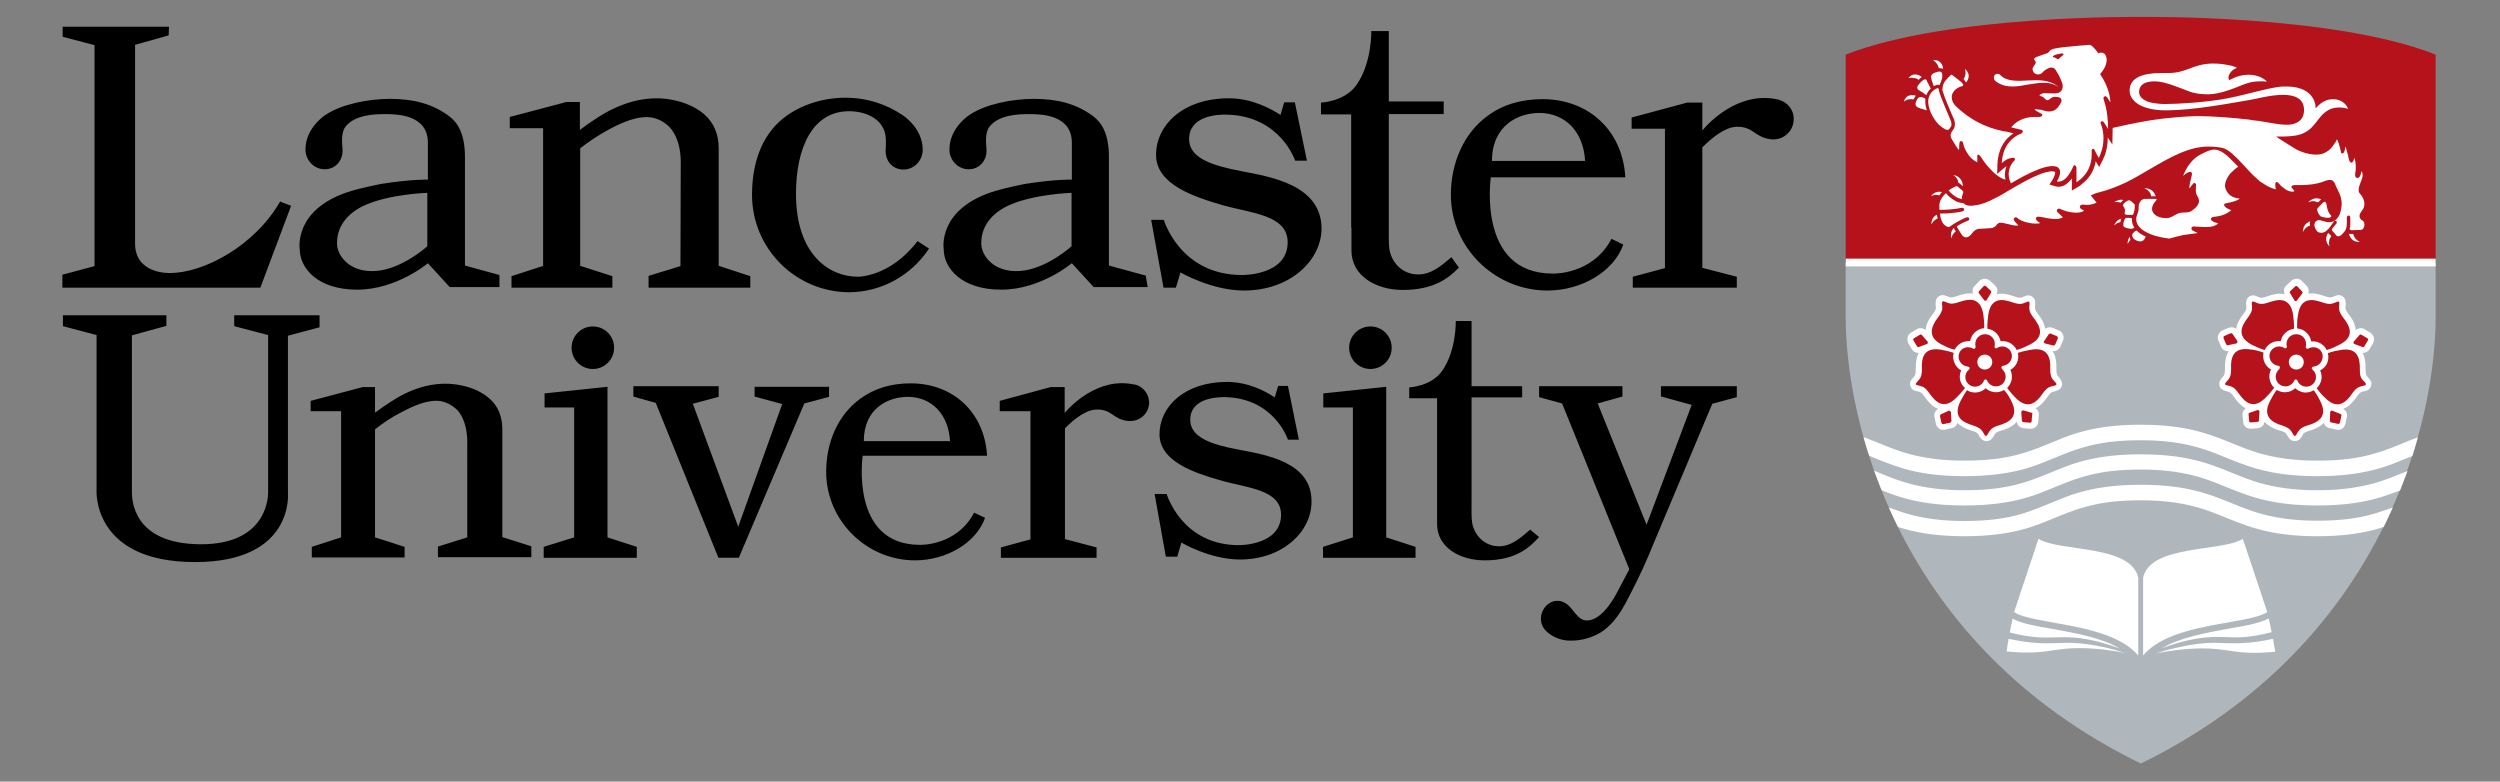
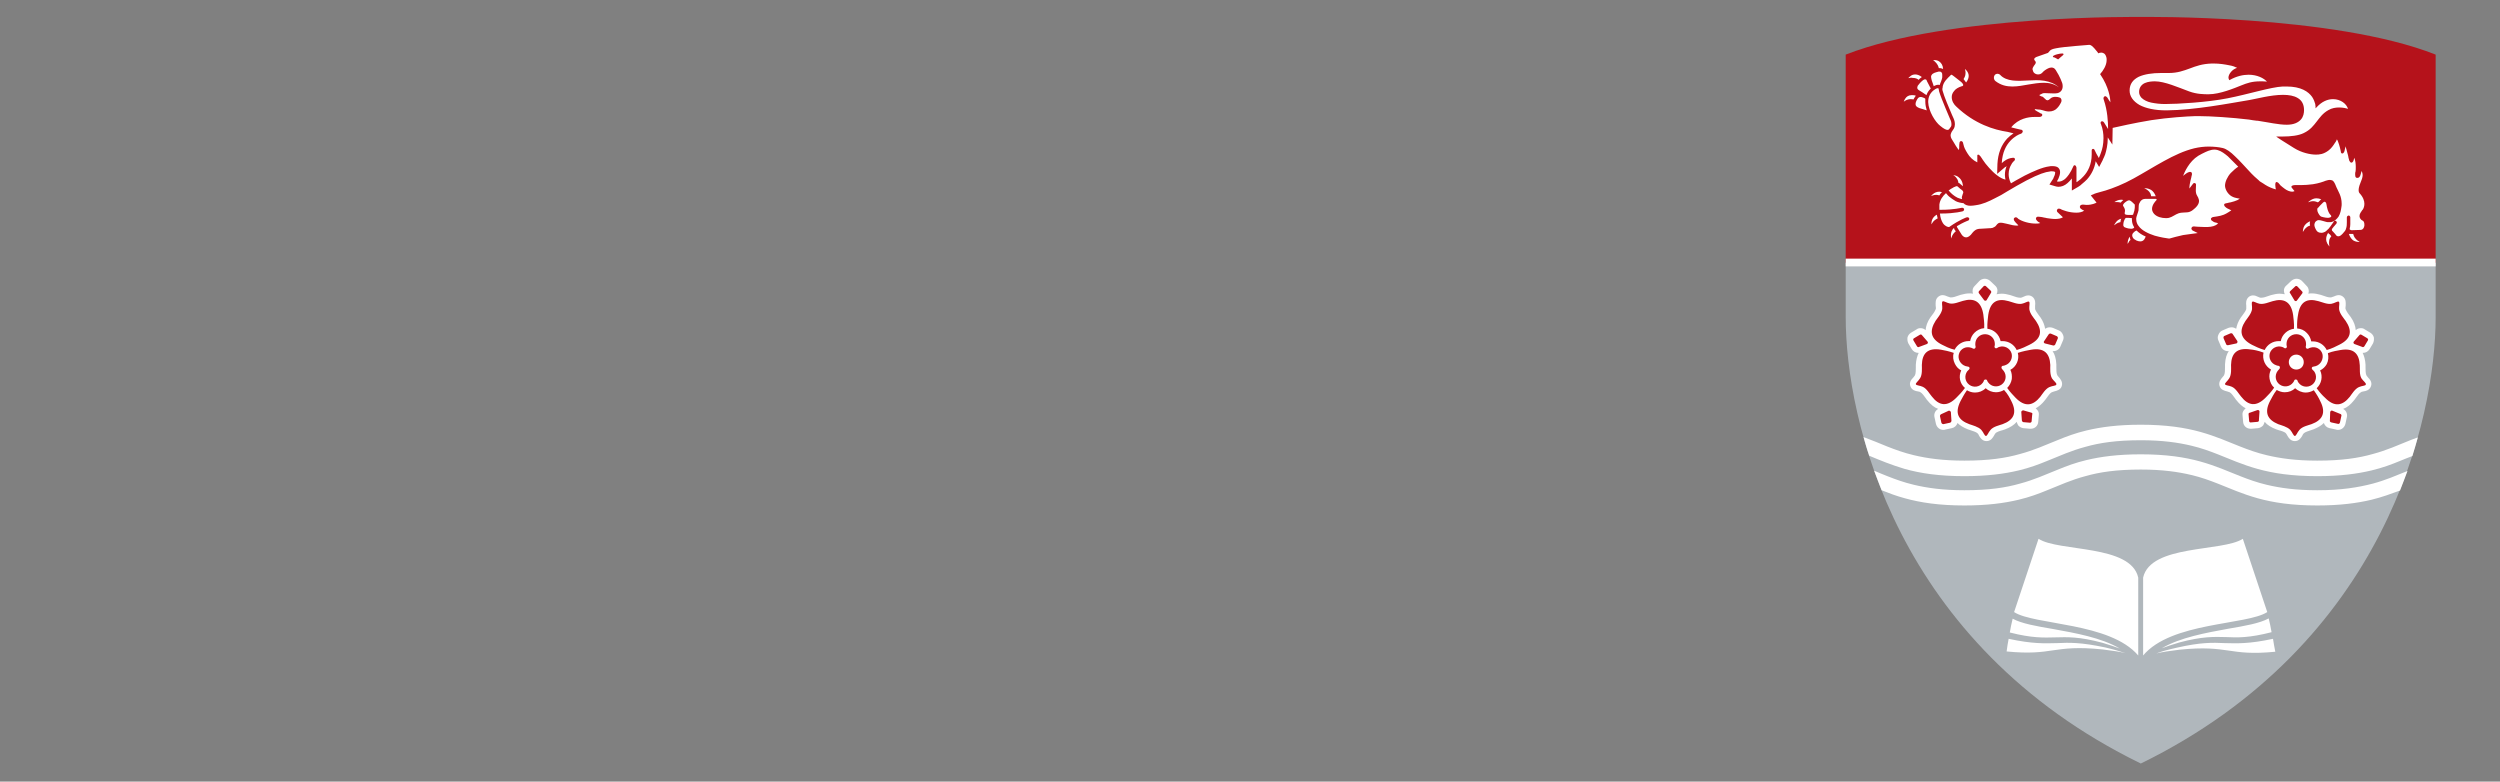
<svg xmlns="http://www.w3.org/2000/svg" viewBox="0 0 870 272" fill-rule="evenodd" clip-rule="evenodd" stroke-linejoin="round" stroke-miterlimit="2">
  <rect x="0" y="0" width="870" height="272" fill="#808080" stroke="none" />
-   <path fill="none" d="M-.003-.041H869.3v271.666H-.003z" />
  <path d="M847.606 91.404v19c0 35.4-17.4 113.6-102.6 155.3-85.3-41.6-102.7-119.9-102.7-155.3v-19h205.3z" fill="#b0b7bc" fill-rule="nonzero" />
  <path d="M745.006 5.904s67-1 102.6 13.1v72.4h-205.3v-72.4c35.7-14 102.7-13.1 102.7-13.1" fill="#b5121b" fill-rule="nonzero" />
  <path d="M664.606 27.104c-.2 0-.4.1-.5.1.1-.2.3-.4.6-.6.4-.4 1-.7 1.8-.7.6 0 1.4.2 2.3.9-.1.1-.3.2-.4.3-.3.2-.5.4-.7.7-.3-.3-1-.7-2.1-.7-.4-.1-.7-.1-1 0zm2.1 6.2c-.5-.2-1-.2-1.4-.2-1.1 0-1.8.5-2.2 1.1-.3.4-.5.8-.6 1.2.1-.1.3-.2.4-.3.8-.5 1.5-.6 2.1-.6.4 0 .7.1.9.1.3-.7.7-1.1.8-1.3 0 .1 0 .1 0 0zm.7-3.5c-.1.1-.1.2-.1.2v.1c0 .1-.1.2-.1.4 0 .3.1.6.6.9.6.3 1.7 1.1 2.6 1.7.3-.9.8-1.6 1.5-2.3l-1.4-2.7v-.1l-.1-.2c-.1-.1-.3-.2-.5-.2s-.4.1-.7.3c-.9.7-1.5 1.5-1.8 1.9zm5.1 46.4c-.3.6-.4 1.3-.4 1.8v.1c0-.1.1-.2.2-.3.5-1 1.4-1.5 2-1.8-.1-.4-.2-.9-.3-1.3-.7.4-1.2.9-1.5 1.5zm2.7-32.4c1.3 1.1 2.1 1.4 2.5 1.4.3 0 .5-.1.7-.4.1-.2.3-.4.5-.7.2-.3.2-.6.2-.9 0-.6-.2-1.3-.4-1.6-.1-.3-3.1-7.1-3.9-9.8-.1-.4-.1-.8-.2-1l-.1-.1h-.2c-.2 0-.5.1-.8.3-1.8 1.1-2.5 2.7-2.5 4.5.1 3.2 2.5 7 4.2 8.3zm-5.2-8.4v-1c0-.2-1.1-.6-1.2-.6-.4-.1-.9-.1-1.3.3-.3.4-.9 1.3-.9 2.1 0 .3.1.6.3.8.2.2.5.4 1 .6.9.3 1.8.5 2.6.8-.3-1-.5-2-.5-3zm4.7-11.7h.3c.5 0 .9.2 1.2.3-.1-1.3-.6-2-1.2-2.5s-1.3-.6-1.9-.6h-.4c.1.1.3.2.4.3 1.2 1 1.5 2 1.6 2.5zm-2.6 3.7c.1.4.2.9.4 1.3 0 .1.5 1.3.4 1.3.1 0 .1-.1.2-.1.4-.2.9-.4 1.3-.4.2 0 .4 0 .6.1.1-.4.3-.8.5-1.3.2-.6.4-1.1.4-1.4v-.7c0-.3 0-.7-.2-.9-.1-.2-.3-.4-.8-.4-.2 0-.4 0-.6.1-.7.2-1.7.4-2.1 1.1-.3.4-.2.8-.1 1.3zm12.1 1.3c.7-.9.9-1.7.9-2.3 0-.7-.3-1.3-.7-1.8-.2-.3-.5-.5-.6-.6 0 .1.1.3.1.5.1.3.1.6.1.9 0 1.1-.5 1.8-.7 2.1l.9 1.2zm23.1-4.6c0-.4.3-.9.5-1.2.3-.4.8-.9.6-1.4-.1-.3-.5-.5-.5-.9 0-.2.1-.4.3-.5.2-.2.5-.3.8-.4.9-.3 3.7-1.3 3.7-1.3.3-.3.4-.5.7-.8.3-.3.9-.6 2.1-.8 2.9-.6 10.9-1.1 11.6-1.2.2 0 .5.1.9.4.5.4 1 1 1.4 1.5.2.2.4.5.5.6.1.2.2.3.2.3l.1.2.1-.1s.1-.1.3-.1c.2 0 .4-.1.6-.1.3 0 .7.1 1 .3.3.2.6.6.8 1.3.1.3.1.7.1 1 0 1.9-1.3 3.8-2.2 4.8l-.1.1.1.1c3 4.4 3.5 8.4 3.5 9.7-.4-.5-.9-1.4-.9-1.4s-.1-.1-.2-.3c-.1-.1-.3-.3-.5-.4h-.2c-.1 0-.3 0-.4.2-.1.1-.2.3-.2.4 0 .2 0 .4.1.6 1.3 3.8 1.5 7.8 1.5 10v.2c-.5-.8-1.3-2.1-1.3-2.1-.2-.4-.5-.6-.8-.6-.2 0-.3.1-.4.2-.1.1-.1.3-.1.4 0 .1 0 .2.1.3.7 1.8.9 3.5.9 5 0 2.1-.4 3.8-.9 5.1-.2.6-.4 1.1-.6 1.5 0 .1-.1.2-.1.3-.1-.2-.2-.4-.4-.7-.3-.5-.7-1.2-.9-1.7l-.3-.6c-.1-.1-.3-.2-.4-.2-.2 0-.3.1-.4.2-.1.1-.1.3-.1.5v1.3c0 3.5-1.4 6-2.8 7.5-.7.8-1.4 1.4-1.9 1.7-.2.2-.4.3-.6.4v-5c0-.2-.1-.4-.2-.6-.1-.1-.2-.3-.4-.3-.1 0-.2 0-.3.1-.1.1-.2.2-.2.3-1 2.3-2 3.6-2.9 4.4-.9.7-1.6.9-2.2.9-.3 0-.5 0-.6-.1.1-.2.3-.5.5-.9.3-.7.6-1.5.6-2.3 0-.6-.2-1.1-.6-1.5-.4-.4-1.1-.6-2.2-.6-.3 0-.6 0-1 .1-2.4.3-5.7 1.8-8.5 3.2-2.3 1.2-4.3 2.4-4.8 2.7-.6-1.2-.8-2.2-.8-3.2 0-1.4.4-2.5.9-3.3.2-.4.4-.7.6-.9.1-.1.1-.2.2-.2l.3-.3c.1-.1.2-.3.2-.5 0-.1-.1-.3-.2-.4-.1-.1-.3-.1-.5-.1-1.2.1-2.1.5-2.8 1-.5.3-.8.6-1.1.9.2-3.8 1.5-6.2 3-7.8 1.5-1.6 3.1-2.3 3.5-2.4.3-.1.5-.2.6-.4.1-.1.2-.3.2-.4v-.2c0-.1-.1-.2-.2-.3-.2-.2-.6-.2-.6-.2s-.9-.2-1.7-.4c-.4-.1-.9-.2-1.2-.3-.1 0-.2-.1-.3-.1 2.5-3.1 6.1-3.6 8-3.6h1.8c.3 0 .5-.1.7-.2.2-.1.3-.3.3-.5s-.1-.4-.2-.4c-.1-.1-.2-.1-.2-.1h-.1c-.1-.1-.5-.3-1.4-.8-.3-.2-.5-.3-.6-.4-.1-.1-.1-.2-.1-.2v-.1c.2 0 .6 0 1 .1.6 0 1.3.1 1.5.2.9.3 1.7.5 2.4.5 1.3 0 2.3-.5 2.9-1.2.6-.6 1-1.3 1.2-1.7.2-.3.3-.6.3-.9 0-.6-.3-1-.8-1.1-.3-.1-.7-.2-1.3-.2-.6 0-1.3.1-1.9.7-.4.4-.7.5-.9.5-.1 0-.2 0-.3-.1h-.1l-1.2-1.1c-.5-.1-.8-.3-1-.4-.2-.1-.2-.2-.2-.2l.1-.1s.1-.1.2-.1c.7-.4 1-.5 1.6-.5.6 0 1.4.1 2.8.1h.8c1.1 0 1.7-.4 2.1-.9.4-.5.5-1.1.5-1.6 0-.7-.2-1.2-.2-1.2s-.7-2.1-2.2-4.4c-.4-.7-1-.9-1.5-.9-.8 0-1.6.5-2.2.9-.6.4-1 .9-1 .9-.5.5-1 .6-1.5.6s-1-.2-1.4-.6c-.2-.2-.4-.7-.5-1.2zm7.7-4.1c.4.2.8.4 1.1.6l.1.1.1-.1s.4-.4.9-.8c.2-.2 1-.7.9-1-.1-.5-2.3.1-2.6.2-.3.1-.6.2-.7.3-.1 0-.2.1-.2.1l-.1.1c-.4.4.4.5.5.5zm-39 11.5c.5 2 2.4 6.4 3.3 8.5.3.7.5 1.1.5 1.1s.5 1 .5 2.1c0 .5-.1 1.1-.4 1.6-.4.7-.8 1.1-.8 1.2v.1s-.1.1-.1.2c-.1.2-.2.5-.2.8 0 .3.1.8.4 1.3 0 0 .4.6.8 1.3.4.7.9 1.5 1.2 1.9.1.1.2.3.3.4l.2.2v-.1c0-.1.1-.3.1-.7v-.3c0-.4 0-1 .1-1.4 0-.4.3-.6.6-.6.2 0 .5.2.6.5.1.3.2.9.4 1.5 0 0 0 .1.1.2 0 .1.1.3.2.5.2.4.5 1 .9 1.6.7 1.2 1.9 2.4 3.4 3.1v-2.5c0-.1.2-.2.3-.2.1 0 .2.1.3.1.1.1.2.1.2.2.1.1.1.2.2.2l.1.1s.1.1.2.3c.1.2.4.5.6.9.5.8 1.3 1.8 2.2 2.8 1.7 1.9 3.8 3.7 5.7 4.1-.1-.5-.2-1.1-.2-1.6 0-1.1.2-2.1.6-3.1-.2.2-.4.3-.6.4l-2.7 2.3.1-3.5c.2-3.6 1.3-6.5 3.4-8.8.7-.7 1.4-1.3 2.2-1.8-.3-.1-.6-.1-.8-.2-.1 0-.3-.1-.4-.1l-.8-.2c-4.7-.7-11.5-2.7-17.9-8.8-.8-.7-1.6-1.9-1.6-3.3 0-.7.2-1.4.8-2.1.5-.7 1.4-1.3 2.7-1.7h.1l.2-.1c.1-.1.2-.2.2-.3 0-.2-.2-.7-1-1.3-1-.8-1.8-1.4-2.3-1.8-.5-.4-.7-.5-.7-.5-.1 0-.3 0-.6.4-.6.6-2.6 2.2-2.6 4.3-.1.1-.1.4 0 .8zm7.2 35.6v-.2c0-.2-.1-.5-.5-.8-.4-.3-.8-.6-1.1-.9-.3-.2-.4-.4-.5-.4h-.2c-.1 0-.3 0-.6.2-.1 0-.1.1-.3.1-.1.1-.3.2-.5.3-.4.2-.9.5-1.4.9l.3.3c.6.7 1.6 1.6 2.8 2.2.5.2 1.1.4 1.6.5 0-.2-.1-.5-.1-.7.2-.8.5-1.5.5-1.5zm-8.3-.4c-1 0-1.7.4-2.2.8-.3.2-.5.5-.7.7.1 0 .2-.1.3-.1.5-.2 1-.3 1.5-.3.4 0 .8.1 1.1.2.2-.4.5-.8.9-1.1-.3-.1-.6-.2-.9-.2zm6.5-5.2c-.6-.4-1.2-.5-1.7-.6.1.1.2.1.3.2 1.2.9 1.5 1.9 1.5 2.5.1 0 .1 0 .2.1h.1l.1.1 1.2 1c-.1-1.8-.9-2.7-1.7-3.3zm125.2 8.9c.3-.1.5-.4.8-.7.1-.1.2-.2.4-.3-.6-.3-1.2-.4-1.7-.4-.9 0-1.6.4-2.2.8-.3.2-.5.4-.7.6.1 0 .2-.1.3-.1.5-.2 1-.3 1.4-.3.8 0 1.4.3 1.7.4zm-.2 2.6c0 .7.5 1.5.9 2 .3.4.8.5 1.3.6.5.1 1 .2 1.5.2.4 0 1.5-.2 1.1-.8-.2-.3-.5-.5-.7-.9-.2-.4-.4-.8-.5-1.2-.2-.6-.3-1.2-.4-1.8 0-.2-.1-.4-.2-.6-.1-.2-.3-.3-.5-.3-.1 0-.3.1-.6.4-1 1-1.2 1.2-1.5 1.6-.4.2-.4.5-.4.8zm-4.5 5.6c-.4.7-.5 1.5-.5 2v.1c.1-.1.1-.2.2-.3.8-1.4 1.8-1.8 2.3-1.9 0-.2-.1-.4-.1-.6 0-.3 0-.5.1-.8v-.1c-1 .4-1.6 1-2 1.6zm-53.3-10.3h1.6c-.4-1.1-1-1.8-1.6-2.2-.7-.4-1.4-.6-2-.6h-.5c.1 0 .2.1.3.1 1.5.7 2 1.7 2.1 2.2l.1.5zm61.9 13.1c-.1-.1-.2-.2-.3-.4-.5.8-.7 1.5-.7 2.2 0 1.2.7 2.1 1.2 2.6 0-.1-.1-.2-.1-.3-.1-.4-.1-.8-.1-1.1 0-1 .3-1.6.6-1.9l.2-.3-.1-.1c-.2-.3-.4-.6-.7-.7zm8.5.3l-.1-.3h-1.5c.4 1.2 1 1.9 1.6 2.3.7.4 1.5.5 2.1.5h.1c-.1 0-.2-.1-.3-.2-1.3-.7-1.8-1.8-1.9-2.3zm-139-2.4c-.9.8-1.1 1.8-1.1 2.6 0 .4.1.8.1 1.1 0-.1.1-.2.1-.3.3-1.1 1-1.8 1.5-2.2-.1-.2-.3-.5-.5-.7 0-.2-.1-.3-.1-.5zm58.1-9.8c-1 0-1.8.5-2.3.8h.8c.5 0 1 .1 1.4.2.3-.4.6-.6.9-.9-.3-.1-.6-.1-.8-.1zm1.3 4.6v.2c0 .2 0 .2.2.3.2.1.5.2 1.1.2h.8c.4 0 .6 0 .8-.1.1-.2.1-.4.2-.6.1-.4.3-.8.3-1.2.1-.4.1-.7.1-1v-.7c-.4-.4-1-1-1.3-1.2-.2-.1-.4-.3-.7-.3-.2 0-.5.1-.8.3-.3.2-.6.4-.9.7-.2.2-.4.5-.4.7 0 .1 0 .3.2.5.4.6.5 1.1.5 1.5-.1.4-.1.6-.1.7zm82 2c-.2-.3-.3-.6-.3-.9 0-.8.5-1.4.9-2 .1-.1.1-.2.2-.2.4-.6.6-1.3.6-2.1 0-1-.4-2.3-1.7-3.7 0 0-.3-.3-.3-1 0-.5.1-1.3.6-2.5.4-1 .8-1.9.8-2.8 0-.4-.1-.9-.4-1.4-.2.8-.4 2.5-1.5 2.4-.8 0-.7-1-.7-1.6 0-.1 0-.3.1-.5.1-.4.1-1 .1-1.7 0-1-.1-2.1-.5-3.2-.2.7-.3 1.2-.6 1.5-.1.1-.3.2-.4.2-.2 0-.4-.1-.5-.3-.1-.2-.2-.3-.3-.5-.1-.4-.1-.7-.2-.7 0 0-.1-.9-.4-1.8-.2-.9-.5-1.9-.7-2.4 0 .3-.1.7-.2 1.1-.1.5-.2 1.2-.8 1.4-.4.1-.6-.3-.6-.7-.1-.4-.2-.9-.3-1.3-.2-.7-.4-1.5-.7-2.2-.1-.4-.3-.6-.4-.7 0 .1-.1.2-.1.3-.1.3-.3.6-.6 1-.5.8-1.2 1.8-2.1 2.5-1.8 1.4-3.3 1.5-4.5 1.5-1.8 0-4.9-.6-7.6-2.3-1.5-1-4.1-2.5-5.8-3.7l-.4-.3h2.4c2.6 0 5.4-.3 7.2-1.2 2.3-1.1 3.4-2.6 4.5-4s2.1-2.9 4.1-4c1.2-.7 2.5-.9 3.7-.9 1.4 0 2.6.3 3.1.5-.5-1.8-2.6-3.4-5.2-3.4-1.9 0-3.9.8-5.8 2.9l-.3.3v-.7c0-.2-.1-.5-.1-.8-.2-.7-.5-1.6-1.1-2.5-1.3-1.8-3.8-3.6-8.9-3.6h-1.3c-4.2.2-12 2.7-19.2 4.1-7 1.4-17.4 2-21.8 2-1.7 0-3.3-.2-4.8-.5-1.4-.3-2.6-.9-3.4-1.7-.5-.6-.8-1.2-.8-2 0-1.6.9-2.6 2-3.1s2.5-.6 3.5-.6c3.4 0 8.1 2.1 11.9 3.5 2.7 1 5.3 1 6.8 1 3.9 0 8.9-2.1 11.4-3.1 2-.8 3.7-1.4 6.6-1.4.7 0 1.5 0 2.3.1-1.1-1.2-3.4-2.4-6.4-2.4-1.9 0-4.2.5-6.5 1.8l-.2.1-.1-.2c-.1-.2-.2-.4-.2-.7 0-.6.3-1.3.9-2 .5-.6 1.2-1.1 2.1-1.4-.6-.3-1.5-.7-2.8-.9-1.5-.3-3.3-.6-5.3-.6h-.7c-3.3.1-5.5.9-7.6 1.7-2.2.8-4.3 1.6-7.4 1.6h-2.7c-3 0-5.7.4-7.7 1.3-2 1-3.2 2.5-3.2 4.8 0 2 1.2 3.7 3.4 5 2.2 1.2 5.4 1.9 9.3 1.9h.2c9.8-.1 21.6-2.4 28.8-3.6 2.4-.4 7.4-1.8 11.7-1.8 2 0 3.8.3 5.1 1.1 1.4.8 2.2 2.2 2.2 4.2 0 1-.2 2.3-1.1 3.3-.9 1-2.4 1.8-4.9 1.8-2.9 0-6.2-.8-10.2-1.4h-.3c-.8-.1-1.7-.2-2.7-.4-5.8-.7-13.3-1.2-17.5-1.2h-1.1c-3.2.1-9.4.5-15.3 1.4-6.1 1-11.7 2.3-13.5 2.7v.2l-.1 5.6-1.6-2.5v.3c0 2.3-.5 4.3-.9 5.6-.3.7-.5 1.3-.7 1.6-.1.1-.1.2-.1.3l-1.3 2.5-1.2-2c-.4 2.4-1.4 4.5-3 6.3-.4.4-1.1 1.1-2 1.8l-.2.2c-.3.2-.5.4-.7.5l-2.4 1.4v-4.2c-.5.6-1 1.2-1.5 1.6-1 .9-2.1 1.3-3.2 1.3-.4 0-.7-.1-1.1-.2l-2-.6 1.1-1.7c.1-.1.3-.4.4-.8.4-.8.5-1.3.5-1.6 0-.1 0-.2-.1-.3-.1-.1-.5-.2-1.1-.2-.3 0-.5 0-.8.1-1.2.1-3.6.8-8 3.1-2.3 1.2-4.5 2.5-6.7 3.8-1.4.9-2.8 1.7-4.3 2.4-2.1 1.1-4.3 2.1-6.6 2.4-.6.1-1.3.2-1.9.2-1 0-1.9-.3-2.4-.9-1-.1-1.9-.3-2.7-.7-.9-.5-1.7-1.1-2.3-1.6-.5-.4-.8-.9-1.1-1.2-1.1 1-2.1 2.3-2.3 4v1.8h.6c4.5 0 7-.7 7.2-.7h.2c.3 0 .5.2.6.4v.2c0 .3-.2.5-.4.6 0 0-2.7.8-7.5.8h-.5c.1 1.3.5 2.5 1 3.3.7 1.1 1.7 1.4 2.1 1.4h.1c3.7-2.6 6.1-3.4 6.2-3.4h.2c.3 0 .5.2.6.4v.2c0 .2-.2.5-.4.6h-.1c-.1 0-.2.1-.5.2-.4.2-1 .4-1.7.8-.5.3-1 .6-1.6.9v.1c0 .1 0 .2.2.5.5.8 1.1 1.8 1.5 2.4.3.4.8.9 1.5.9.6 0 1.4-.4 2.3-1.7.6-.7 1.3-1.3 2.7-1.3l3.3-.2h.3c.1 0 .3-.1.6-.1.4-.2 1-.4 1.3-.9.2-.3.5-.6.7-.7.3-.2.6-.2.9-.2.6 0 1.2.2 2.2.4 1.4.4 2.5.6 3.3.6.2 0 .4 0 .6-.1l-.4-.4c-.3-.3-.7-.7-.9-1-.2-.2-.3-.5-.3-.7 0-.1 0-.3.1-.4.2-.2.4-.3.6-.3.2 0 .4.1.5.2.1.1.3.2.3.3 1.4 1 4 1.7 6.1 1.7.6 0 1.1 0 1.6-.2-.4-.2-.9-.5-1.2-.9-.2-.2-.3-.4-.3-.7 0-.1.1-.3.2-.4.2-.2.4-.2.7-.2.6 0 1.4.2 1.5.2 0 0 .1 0 .4.1.2 0 .6.1 1 .2.8.1 1.9.3 2.9.3 1.1 0 2.1-.2 2.7-.6-1.1-1-1.8-1.7-1.8-1.7s-.3-.2-.3-.6c0-.1 0-.3.2-.5.1-.2.4-.2.5-.2.4 0 .8.2.9.3 0 0 .2.1.5.2s.7.2 1.2.4c1 .3 2.3.5 3.5.5 1 0 2-.2 2.7-.7-.8-.3-1.3-.8-1.3-.8s-.2-.2-.2-.5c0-.1 0-.2.1-.4s.3-.3.4-.3c.2-.1.3-.1.5-.1h.2c.4 0 .7.1 1.1.1 2 0 3.1-.6 3.5-.8l-2-2.5c.2-.1.8-.4.9-.4.2-.1.6-.3 1-.4.8-.2 1.9-.5 3.2-.9 2.6-.8 6.2-2.2 9.8-4.2 7.1-3.9 14.1-8.8 21.1-10.5 1.7-.4 3.4-.6 5-.6 1.9 0 3.6.2 4.9.5 1.3.3 2.8 1.4 4.3 2.9 1.6 1.5 3.2 3.3 4.6 4.8 1.6 1.8 3 3 3.6 3.5l.3.3s.2.2.6.4c.4.2.9.6 1.4.9 1.1.7 2.5 1.3 3.7 1.6-.1-.4-.6-3 .5-2.5.5.2.7.7 1.1 1.1.5.4.9.8 1.5 1.2.8.6 1.8 1 2.6 1 .3 0 .5-.1.8-.2-.5-.6-.9-1.1-.9-1.1s-.2-.2-.2-.4.1-.3.3-.4c.2-.1.5-.2.9-.2h2.1c1.2 0 2.8-.1 4.2-.3 2-.3 3.7-.9 4.4-1.2.2-.1.4-.1.4-.1s.5-.2 1.1-.2c.3 0 .6.1.9.2.4.3.7.7.9 1.2.2.5.4 1 .5 1.2.6 1.4 1.8 3 1.8 5.7 0 .4 0 .8-.1 1.2-.1.7-.3 2.2-1 3.3-1.3 1.8-2.6 1.9-2.8 1.9h-.7c-.2 0-.5 0-.8-.1-.9-.2-1.8-.6-2.5-.6-.2 0-.4 0-.6.1-.8.4-.9.9-1 1.5 0 .6.3 1.2.4 1.4 0 0 0 .1.1.2s.2.3.3.5c.3.4.8.7 1.6.7h.3c.6-.1 1.3-.4 1.7-.9.5-.4.9-.9 1-1.1l.1-.1 1.2-1.7s.1-.1.1-.2c.1-.1.2-.2.4-.2.1 0 .2 0 .3.1.2.1.3.3.3.5 0 .1 0 .2-.1.3 0 .1-.1.2-.1.2s-.1.2-.3.3c-.1.2-.3.4-.5.6-.4.5-.7.9-.7.9v.3c0 .1 0 .3.3.5.3.3.6.7.9 1 .2.3.4.6.8.7.8.2 1.6-.7 2-1.2.4-.4.8-.9.9-1.4.3-.8.3-1.6.3-2.3v-1.6c0-.1 0-.2.1-.4.1-.1.2-.2.4-.3h.1c.3 0 .5.2.5.3.1.1.1.3.1.3v2.4c0 .6-.1 1.2-.2 1.5v.2c0 .1 0 .2.1.2 0 0 .1.1.2.1.2.1.3.1.4.1l2.9-.1c.1 0 .5 0 .8-.2.3-.2.6-.6.7-1.3v-.4c0-.6-.2-1-.4-1.2-.6-.3-.8-.5-1-.8zm-42.7-7.1c-.6-.1-1.4-.3-2.1-.7-1.4-.8-2.3-2.5-2.3-3.7 0-1.3.8-3.1 2-4.4.9-.9 1.8-1.7 2.6-2.2l-3.6-3.6c-1.1-.9-2.2-1.8-3.6-2.2-1.5-.4-2.9.1-4.2.7-.8.4-1.7.8-2.5 1.3-3.2 2-4.8 5.7-5.3 7 .1-.1.3-.2.5-.4.5-.4 1.1-.8 1.5-.9.1 0 .3-.1.4-.1.3 0 .5.1.6.3.1.2.1.4.1.5 0 .3-.1.5-.1.5s-.1.2-.1.5c-.1.3-.2.7-.3 1.2-.2.8-.4 1.8-.4 2.8.6-.9 1.3-1.6 1.3-1.7l.1-.1c.1-.1.2-.1.4-.1.1 0 .2 0 .3.1.1.1.1.2.2.3v.4c0 1.2-.3 2.5.4 3.6.6 1 .9 1.8.4 2.9-.4.9-1.4 1.7-2.2 2.3-.5.3-1.1.6-1.9.6-.7.1-1.8 0-2.7.3-1.2.4-2.2 1.3-3.4 1.6-.4.1-.7.1-1.1.1-1.4 0-3.1-.4-4.1-1.5-.5-.6-.7-1.2-.7-1.7 0-1.5 1.3-2.8 1.4-2.9l.1-.1c0-.1.1-.2.1-.3v-.1s-.1-.1-.3-.1h-3.7s-.8 0-1.3.5l-.3.3c-.1.2-.3.5-.5.9-.2.5-.1 1.3-.2 2.3-.2.9-.7 2-.8 2.7v.4c0 1 .4 1.8.8 2.3 1.2 1.7 3.5 2.7 5.6 3.4 2.1.6 4.1.9 4.9 1h.3c.3-.1 3.6-1 4.7-1.2 1.1-.2 3.9-.5 5.1-.7l-1.8-.9-.2-.2c-.1-.1-.2-.3-.2-.5 0-.1 0-.2.1-.3.1-.2.2-.3.3-.3.1-.1.3-.1.4-.1h.3c.1 0 .5.1 1.1.1.7 0 1.6.1 2.5.1.7 0 1.4 0 2-.1 1.5-.2 2.3-.8 2.6-1.2-.1 0-.2 0-.3-.1-.3-.1-.6-.2-.8-.2-.3-.1-.7-.3-.9-.5-.1-.1-.2-.1-.3-.2-.1-.1-.2-.3-.2-.5v-.1c0-.1.1-.2.2-.3.1-.1.2-.1.3-.2.2-.1.4-.1.4-.1s.6-.1 1.3-.2c.7-.1 1.6-.3 2.3-.6 1-.4 2.1-1.2 2.6-1.5l-.6-.3c-.5-.2-1.1-.5-1.5-.9l-.2-.2c-.1-.1-.2-.3-.2-.5v-.2c.1-.1.1-.2.2-.2.1-.1.2-.1.3-.1.2-.1.4-.1.4-.1s.2 0 .4-.1c.3-.1.6-.1 1-.2.8-.2 1.8-.5 2.4-.8.4-.2.6-.4.7-.6h-.1c0 .1-.3.1-.6 0zm-42.4 8.4c-.3.4-.5.7-.6 1 .1-.1.2-.1.3-.2.7-.6 1.4-.8 1.9-.9 0-.2.1-.5.1-.6v-.1c.1-.2.1-.4.2-.5-.9.2-1.5.7-1.9 1.3zm6.8 3c-.2.1-.4.3-.5.4l-.3.3c-.1.1-.1.2-.2.3 0 .1-.1.3-.1.5 0 .3.1.6.3.9.2.3.6.6 1.2.9.5.2.9.3 1.3.3.7 0 1.1-.3 1.4-.7.2-.3.4-.7.5-1-1.2-.5-2.3-1.2-3.2-2.1l-.4.2zm-.4-1.3c-.4-.6-.8-1.5-.8-2.7v-.5c-.4 0-.9-.1-1.3-.1h-.6c-.2 0-.3 0-.4.2-.1.1-.3.4-.5 1-.1.3-.2.8-.2 1.2 0 .2 0 .4.1.5.1.2.2.3.4.4 1 .4 1.7.5 2.2.5h.1c.1 0 .4 0 .5-.1.4-.1.5-.3.5-.4zm-1.5 3.2c-.7.9-.8 1.9-.8 2.5v.1c0-.1.1-.2.2-.3.2-.5.5-.9.8-1.1-.1-.3-.2-.6-.2-1-.1 0 0-.1 0-.2zm-46.8-54.1c.9.7 1.9 1.2 2.9 1.5 1 .3 2.1.4 3 .4 2 0 3.8-.4 5.6-.7 1.8-.3 3.6-.6 5.4-.6 1.8 0 3.6.4 5.2 1.6-1.4-1.3-3.2-2-5.1-2.3-1.9-.3-3.8-.2-5.6-.1-1.8.1-3.7.2-5.4 0-1.7-.2-3.3-.8-4.3-1.9l-.1-.1c-.6-.5-1.5-.4-1.9.2-.4.6-.3 1.5.3 2zM699.406 220.104c.3-1.6.6-3.3 1-4.8 3.1 1.7 8.2 2.6 14.1 3.6 7.7 1.4 16.8 3 23.2 6.8-1.6-.6-3.6-1.3-6-2-8.2-2.2-12.3-2-16.4-1.9-4 .1-8.1.3-15.9-1.7zm91.6 2.2c-8.3 1.8-12.6 1.6-16.8 1.5-4.3-.2-8.4-.3-16.7 1.6-3.1.7-5.4 1.3-7.1 2 2-.5 4.6-.9 8-1.3 8.7-.9 13-.3 17.2.3 4 .6 8.1 1.2 16.2.4-.3-1.6-.6-3-.8-4.5zm-38.7 3.3c1.6-.6 3.6-1.3 6-2 8.2-2.2 12.3-2 16.4-1.9 3.9.2 8 .3 15.8-1.7-.3-1.6-.6-3.3-1-4.8-3.1 1.7-8.2 2.6-14.1 3.6-7.6 1.4-16.7 3-23.1 6.8zm-36.5-1.8c-4.2.1-8.5.3-16.8-1.5-.3 1.5-.5 2.9-.7 4.4 8.1.8 12.2.2 16.2-.4 4.2-.6 8.4-1.2 17.2-.3 3.4.4 6 .8 8 1.3-1.8-.6-4.1-1.3-7.1-2-8.5-1.8-12.5-1.7-16.8-1.5zm-6.4-36.3l-8.5 25.5c7.1 4.6 33.3 3.5 43.2 15.1v-27.1c-2.6-11.6-27.6-8.9-34.7-13.5zm71.1 0c-7.1 4.6-32.1 1.9-34.7 13.5v27.1c9.8-11.7 36-10.5 43.2-15.1l-8.5-25.5z" fill="#fff" fill-rule="nonzero" />
  <g fill-rule="nonzero">
    <path d="M664.106 119.504l1.2 2c.5.8 1.3 1.3 2.3 1.3h.1c-.5 1-.9 2.4-1 4.1v1c0 .8 0 2.1-.3 2.7-.1.2-.4.5-.6.8-.6.6-1.5 1.6-1 3s1.8 1.7 2.6 1.8c.3.1.7.1.9.3.6.3 1.3 1.3 1.8 2 .2.3.4.6.6.8 1.2 1.5 2.4 2.5 3.8 3-1 .5-1.6 1.7-1.3 2.9l.5 2.3c.3 1.2 1.3 2.1 2.6 2.1.2 0 .4 0 .6-.1l2.3-.5c1-.2 1.7-.9 2-1.8.9.9 2.1 1.6 3.6 2.2l.9.3c.8.3 2 .6 2.5 1.1.2.2.4.5.5.8.4.7 1.1 1.9 2.6 1.9s2.2-1.2 2.6-1.9c.2-.3.3-.6.5-.8.4-.5 1.7-.9 2.5-1.1.3-.1.7-.2.9-.3 1.8-.7 3.1-1.5 4-2.6.1.4.3.8.5 1.2.4.5 1.1.9 1.8 1l2.3.2h.3c1.4 0 2.5-1 2.6-2.4l.2-2.3c.1-.7-.1-1.4-.6-1.9-.2-.2-.3-.4-.5-.5 1.1-.6 2.2-1.5 3.2-2.8.2-.2.4-.5.6-.8.5-.7 1.2-1.7 1.8-2l.9-.3c.8-.2 2.2-.5 2.6-1.9.4-1.4-.5-2.4-1-3-.2-.3-.5-.5-.6-.8-.3-.6-.3-1.8-.3-2.7v-1c-.1-2.1-.6-3.6-1.3-4.6h.3c1 0 2-.6 2.4-1.6l.9-2.1c.3-.6.3-1.4 0-2-.3-.7-.7-1.2-1.4-1.5l-2.1-.9c-.3-.1-.7-.2-1.1-.2-.6 0-1.1.2-1.6.5-.2-1.2-.7-2.6-1.6-3.9-.2-.3-.4-.5-.6-.8-.5-.7-1.3-1.7-1.3-2.3v-1c.1-.8.2-2.2-.9-3.1l-.2.2.2-.2c-.4-.3-.9-.5-1.4-.5-.7 0-1.2.2-1.8.5-.3.1-.6.3-.9.3h-.3c-.7 0-1.6-.3-2.4-.6l-.9-.3c-1.1-.3-2.1-.5-3-.5-.5 0-1.2.1-1.8.2.2-.4.3-.8.3-1.3 0-.7-.3-1.3-.9-1.8l-1.7-1.6c-.5-.4-1.1-.7-1.8-.7s-1.5.3-2 .9l-1.6 1.7c-.7.7-.8 1.8-.5 2.6-.5-.1-.9-.1-1.3-.1-.9 0-1.9.2-3 .5l-.9.3c-.8.3-1.7.6-2.4.6h-.3l-.9-.3c-.5-.2-1.1-.5-1.8-.5-.5 0-1 .2-1.4.5-1.2.9-1 2.2-1 3.1 0 .3.1.7.1 1-.1.6-.8 1.7-1.3 2.3-.2.3-.4.5-.6.8-1.1 1.6-1.6 3.1-1.7 4.5-.5-.5-1.1-.7-1.8-.7-.5 0-.9.1-1.3.4l-2 1.2c-.6.4-1 .9-1.2 1.6-.1.8 0 1.5.3 2.1" fill="#fff" />
-     <path d="M690.906 114.404c2.6 0 4.8 1.9 5.3 4.3h.7c2.3 0 4.4 1.5 5.1 3.7.8 2.5-.3 5.1-2.5 6.4.5 1 .6 2.1.5 3.2-.2 1.4-1 2.7-2.2 3.5-.9.7-2 1-3.2 1-1.4 0-2.7-.5-3.6-1.4-1 .9-2.3 1.5-3.7 1.5-1.1 0-2.2-.4-3.2-1-2.1-1.5-2.8-4.3-1.7-6.6-1-.5-1.7-1.3-2.2-2.3-.7-1.3-.8-2.7-.3-4.1.7-2.2 2.8-3.7 5.1-3.7h.6c.2-1.1.7-2.1 1.5-2.8 1-1.2 2.4-1.7 3.8-1.7" fill="#fff" />
+     <path d="M690.906 114.404c2.6 0 4.8 1.9 5.3 4.3c2.3 0 4.4 1.5 5.1 3.7.8 2.5-.3 5.1-2.5 6.4.5 1 .6 2.1.5 3.2-.2 1.4-1 2.7-2.2 3.5-.9.7-2 1-3.2 1-1.4 0-2.7-.5-3.6-1.4-1 .9-2.3 1.5-3.7 1.5-1.1 0-2.2-.4-3.2-1-2.1-1.5-2.8-4.3-1.7-6.6-1-.5-1.7-1.3-2.2-2.3-.7-1.3-.8-2.7-.3-4.1.7-2.2 2.8-3.7 5.1-3.7h.6c.2-1.1.7-2.1 1.5-2.8 1-1.2 2.4-1.7 3.8-1.7" fill="#fff" />
    <path d="M691.606 114.404c2.3.3 4.1 2 4.6 4.3h.7c2.1 0 4 1.2 4.9 3.1 1.8-.5 3.4-1.3 4.4-1.8 4.3-2.1 4.6-4.9 2.3-8.3-.7-1-2.1-2.5-2.3-4.1-.1-1.1.3-2.3-.1-2.6-.4-.3-1.4.5-2.5.7-1.5.3-3.4-.6-4.6-.9-3.9-1.1-6.4.1-7.1 4.8-.1 1.1-.4 2.9-.3 4.8m-1.1-9.9c.2.2.6.2.8 0l1.5-2.5c.2-.2.2-.6 0-.8l-1.7-1.6c-.2-.2-.6-.2-.8 0l-1.6 1.7c-.2.2-.2.6 0 .8l1.8 2.4zm-14.6 15.5c1 .5 2.5 1.3 4.3 1.7.9-1.8 2.8-3 4.8-3h.6c.2-1.1.7-2.1 1.5-2.9.9-.9 2.1-1.5 3.4-1.6.1-1.9-.2-3.6-.3-4.7-.7-4.7-3.3-5.9-7.1-4.8-1.2.3-3.1 1.2-4.6.9-1.1-.2-2.1-1-2.5-.7-.4.3 0 1.5-.1 2.6-.2 1.5-1.6 3.1-2.3 4.1-2.2 3.5-1.9 6.3 2.3 8.4m-10-1.5l1.2 2c.2.3.5.4.8.2l2.7-1c.3-.2.4-.5.2-.8l-1.9-2.2c-.2-.3-.5-.4-.8-.2l-2 1.2c-.3.1-.4.5-.2.8m45.7 1l2.8.7c.3.1.6 0 .8-.3l.9-2.1c.1-.3 0-.6-.3-.8l-2.1-.9c-.3-.1-.6 0-.8.3l-1.6 2.4c-.2.2 0 .6.3.7m-32.7 23.9c-.1-.3-.4-.5-.7-.5l-2.6 1.2c-.3.1-.5.4-.5.7l.5 2.3c.1.3.4.5.7.5l2.3-.5c.3-.1.5-.4.5-.7l-.2-3zm34.6-16.4c-.2-4-2.1-6.1-6.7-5.3-1.1.2-2.8.5-4.6 1.1.6 2.3-.5 4.8-2.6 5.9.5 1 .6 2.1.5 3.2-.2 1.2-.8 2.3-1.6 3.1 1 1.5 2.2 2.6 2.9 3.4 3.3 3.4 6.1 2.8 8.6-.3.7-.9 1.8-2.8 3.2-3.4 1.1-.5 2.3-.4 2.4-.9.2-.5-.9-1.2-1.5-2.1-.8-1.4-.6-3.5-.6-4.7m-31 1.9c-1-.5-1.7-1.3-2.2-2.3-.6-1.2-.8-2.5-.4-3.8-1.7-.6-3.3-.9-4.4-1.1-4.7-.8-6.6 1.3-6.7 5.3 0 1.2.2 3.3-.6 4.6-.6 1-1.6 1.7-1.5 2.1.2.5 1.4.4 2.4.9 1.4.6 2.4 2.5 3.2 3.4 2.5 3.2 5.3 3.7 8.6.3.7-.7 1.9-1.9 2.9-3.3-1.8-1.5-2.3-4-1.3-6.1m24.4 14.7l-2.8-.8c-.3 0-.6.2-.7.5l.2 2.9c0 .3.2.6.5.7l2.3.2c.3 0 .6-.2.6-.5l.2-2.3c.2-.4 0-.6-.3-.7m-7-4.1c2.2 4.2.8 6.7-3 8.1-1.1.4-3.2.8-4.2 2-.8.9-1.1 2.1-1.6 2.1s-.8-1.2-1.6-2.1c-1-1.1-3.1-1.6-4.2-2-3.8-1.4-5.2-3.8-3-8.1.5-.9 1.2-2.3 2.2-3.7.8.5 1.8.8 2.8.8 1.4 0 2.7-.5 3.7-1.5 1 .9 2.3 1.4 3.6 1.4 1 0 2-.3 2.8-.8 1.3 1.4 2 2.8 2.5 3.8M684.006 127.404c.3.1.6.1.9.2.2 0 .3.1.4.2.2.3.1.6-.1.8l-.6.6c-1.1 1.5-.8 3.6.7 4.7s3.6.8 4.7-.7c.2-.2.3-.5.4-.8.1-.2.2-.3.4-.3.3-.1.6 0 .7.3.1.2.2.5.4.7 1.1 1.5 3.2 1.8 4.7.7s1.8-3.2.7-4.7c-.2-.2-.4-.5-.6-.7-.1-.1-.2-.3-.2-.5 0-.3.2-.6.5-.6s.5-.1.8-.2c1.8-.6 2.7-2.5 2.2-4.2-.6-1.8-2.5-2.7-4.2-2.2-.3.1-.6.2-.8.4-.1.1-.3.1-.5.1-.3-.1-.5-.4-.4-.7.1-.3.1-.5.1-.8 0-1.9-1.5-3.4-3.4-3.4s-3.4 1.5-3.4 3.4c0 .3 0 .6.1.9 0 .2 0 .3-.1.5-.2.3-.5.3-.8.2-.2-.1-.5-.3-.7-.3-1.8-.6-3.7.4-4.2 2.2-.5 1.7.5 3.6 2.3 4.2" fill="#b5121b" />
-     <path d="M688.106 126.004c0-1.5 1.2-2.6 2.6-2.6 1.5 0 2.6 1.2 2.6 2.6 0 1.5-1.2 2.6-2.6 2.6-1.4 0-2.6-1.1-2.6-2.6" fill="#fff" />
  </g>
  <g fill-rule="nonzero">
    <path d="M825.806 119.504l-1.2 2c-.5.8-1.3 1.3-2.3 1.3h-.1c.5 1 .9 2.4 1 4.1v1c0 .8 0 2.1.3 2.7.1.2.4.5.6.8.6.6 1.5 1.6 1 3s-1.8 1.7-2.6 1.8c-.3.1-.7.1-.9.3-.6.3-1.3 1.3-1.8 2-.2.3-.4.6-.6.8-1.2 1.5-2.4 2.5-3.8 3 1 .5 1.6 1.7 1.3 2.9l-.5 2.3c-.3 1.2-1.3 2.1-2.6 2.1-.2 0-.4 0-.6-.1l-2.3-.5c-1-.2-1.7-.9-2-1.8-.9.9-2.1 1.6-3.6 2.2l-.9.3c-.8.3-2 .6-2.5 1.1-.2.2-.4.5-.5.8-.4.7-1.1 1.9-2.6 1.9s-2.2-1.2-2.6-1.9c-.2-.3-.3-.6-.5-.8-.4-.5-1.7-.9-2.5-1.1-.3-.1-.7-.2-.9-.3-1.8-.7-3.1-1.5-4-2.6-.1.4-.3.8-.5 1.2-.4.5-1.1.9-1.8 1l-2.3.2h-.3c-1.4 0-2.5-1-2.6-2.4l-.2-2.3c-.1-.7.1-1.4.6-1.9.2-.2.3-.4.5-.5-1.1-.6-2.2-1.5-3.2-2.8-.2-.2-.4-.5-.6-.8-.5-.7-1.2-1.7-1.8-2l-.9-.3c-.8-.2-2.2-.5-2.6-1.9-.4-1.4.5-2.4 1-3 .2-.3.5-.5.6-.8.3-.6.3-1.8.3-2.7v-1c.1-2.1.6-3.6 1.3-4.6h-.3c-1 0-2-.6-2.4-1.6l-.9-2.1c-.3-.6-.3-1.4 0-2 .3-.7.7-1.2 1.4-1.5l2.1-.9c.3-.1.7-.2 1.1-.2.6 0 1.1.2 1.6.5.2-1.2.7-2.6 1.6-3.9.2-.3.4-.5.6-.8.5-.7 1.3-1.7 1.3-2.3v-1c-.1-.8-.2-2.2.9-3.1l.2.2-.2-.2c.4-.3.9-.5 1.4-.5.7 0 1.2.2 1.8.5.3.1.6.3.9.3h.3c.7 0 1.6-.3 2.4-.6l.9-.3c1.1-.3 2.1-.5 3-.5.5 0 1.2.1 1.8.2-.2-.4-.3-.8-.3-1.3 0-.7.3-1.3.9-1.8l1.7-1.6c.5-.4 1.1-.7 1.8-.7s1.5.3 2 .9l1.6 1.7c.7.7.8 1.8.5 2.6.5-.1.9-.1 1.3-.1.9 0 1.9.2 3 .5l.9.3c.8.3 1.7.6 2.4.6h.3l.9-.3c.5-.2 1.1-.5 1.8-.5.5 0 1 .2 1.4.5 1.2.9 1 2.2 1 3.1 0 .3-.1.7-.1 1 .1.6.8 1.7 1.3 2.3.2.3.4.5.6.8 1.1 1.6 1.6 3.1 1.7 4.5.5-.5 1.1-.7 1.8-.7.5 0 .9.1 1.3.4l2 1.2c.6.4 1 .9 1.2 1.6.1.8 0 1.5-.3 2.1" fill="#fff" />
    <path d="M799.006 114.404c-2.6 0-4.8 1.9-5.3 4.3h-.7c-2.3 0-4.4 1.5-5.1 3.7-.8 2.5.3 5.1 2.5 6.4-.5 1-.6 2.1-.5 3.2.2 1.4 1 2.7 2.2 3.5.9.7 2 1 3.2 1 1.4 0 2.7-.5 3.6-1.4 1 .9 2.3 1.5 3.7 1.5 1.1 0 2.2-.4 3.2-1 2.1-1.5 2.8-4.3 1.7-6.6 1-.5 1.7-1.3 2.2-2.3.7-1.3.8-2.7.3-4.1-.7-2.2-2.8-3.7-5.1-3.7h-.6c-.2-1.1-.7-2.1-1.5-2.8-1-1.2-2.4-1.7-3.8-1.7" fill="#fff" />
    <path d="M798.306 114.404c.1-1.9-.2-3.7-.3-4.8-.7-4.7-3.3-5.9-7.1-4.8-1.2.3-3.1 1.2-4.6.9-1.1-.2-2.1-1-2.5-.7-.4.3 0 1.5-.1 2.6-.2 1.5-1.6 3.1-2.3 4.1-2.2 3.3-1.9 6.1 2.3 8.3 1 .5 2.6 1.3 4.4 1.8.9-1.9 2.8-3.1 4.9-3.1h.7c.4-2.2 2.3-4 4.6-4.3m2.8-12.2c.2-.2.3-.6 0-.8l-1.6-1.7c-.2-.2-.6-.3-.8 0l-1.7 1.6c-.2.2-.3.6 0 .8l1.5 2.5c.2.2.6.3.8 0l1.8-2.4zm12.9 17.8c4.3-2.1 4.6-4.9 2.3-8.3-.7-1-2.1-2.5-2.3-4.1-.1-1.1.3-2.3-.1-2.6-.4-.3-1.4.5-2.5.7-1.5.3-3.4-.6-4.6-.9-3.9-1.1-6.4.1-7.1 4.8-.2 1.1-.4 2.8-.3 4.7 1.3.1 2.5.6 3.4 1.6.8.8 1.3 1.8 1.5 2.9h.6c2.1 0 3.9 1.2 4.8 3 1.8-.5 3.3-1.3 4.3-1.8m10-1.5c.2-.3.1-.6-.2-.8l-2-1.2c-.3-.2-.6-.1-.8.2l-1.9 2.2c-.2.3-.1.6.2.8l2.7 1c.3.2.6.1.8-.2l1.2-2m-45.7 1c.3-.1.4-.5.3-.8l-1.6-2.4c-.1-.3-.5-.4-.8-.3l-2.1.9c-.3.1-.4.5-.3.8l.9 2.1c.1.3.5.4.8.3l2.8-.6m32.5 26.8c-.1.3.1.6.5.7l2.3.5c.3.1.6-.1.7-.5l.5-2.3c.1-.3-.1-.6-.5-.7l-2.7-1.1c-.3-.1-.6.1-.7.5l-.1 2.9zm-34.4-19.3c0 1.2.2 3.3-.6 4.6-.6 1-1.6 1.7-1.5 2.1.2.5 1.4.4 2.4.9 1.4.6 2.4 2.5 3.2 3.4 2.5 3.2 5.3 3.7 8.6.3.7-.7 1.9-1.9 2.9-3.4-.9-.8-1.4-1.9-1.6-3.1-.2-1.1 0-2.2.5-3.2-2.1-1.2-3.1-3.6-2.6-5.9-1.8-.7-3.5-1-4.6-1.1-4.7-.7-6.6 1.4-6.7 5.4m31 1.9c1 2.1.5 4.6-1.2 6.2 1 1.4 2.1 2.6 2.9 3.3 3.3 3.4 6.1 2.8 8.6-.3.7-.9 1.8-2.8 3.2-3.4 1.1-.5 2.3-.4 2.4-.9.2-.5-.9-1.2-1.5-2.1-.8-1.3-.5-3.4-.6-4.6-.2-4-2.1-6.1-6.7-5.3-1 .2-2.7.4-4.4 1.1.3 1.3.2 2.6-.4 3.8-.5.9-1.3 1.7-2.3 2.2m-24.4 14.7c-.3 0-.6.3-.5.6l.2 2.3c0 .3.3.6.6.5l2.3-.2c.3 0 .6-.3.5-.7l.2-2.9c0-.3-.3-.6-.7-.5l-2.6.9m7-4.1c.5-.9 1.2-2.4 2.3-3.8.9.5 1.8.8 2.8.8 1.4 0 2.7-.5 3.6-1.4 1 .9 2.3 1.5 3.7 1.5 1 0 1.9-.3 2.8-.8 1 1.4 1.8 2.8 2.2 3.7 2.2 4.2.8 6.7-3 8.1-1.1.4-3.2.8-4.2 2-.8.9-1.1 2.1-1.6 2.1s-.8-1.2-1.6-2.1c-1-1.1-3.1-1.6-4.2-2-3.6-1.5-5-3.9-2.8-8.1M805.906 127.404c-.3.1-.6.1-.9.2-.2 0-.3.1-.4.2-.2.3-.1.6.1.8l.6.6c1.1 1.5.8 3.6-.7 4.7s-3.6.8-4.7-.7c-.2-.2-.3-.5-.4-.8-.1-.2-.2-.3-.4-.3-.3-.1-.6 0-.7.3-.1.2-.2.5-.4.7-1.1 1.5-3.2 1.8-4.7.7s-1.8-3.2-.7-4.7c.2-.2.4-.5.6-.7.1-.1.2-.3.2-.5 0-.3-.2-.6-.5-.6s-.5-.1-.8-.2c-1.8-.6-2.7-2.5-2.2-4.2.6-1.8 2.5-2.7 4.2-2.2.3.1.6.2.8.4.1.1.3.1.5.1.3-.1.5-.4.4-.7-.1-.3-.1-.5-.1-.8 0-1.9 1.5-3.4 3.4-3.4s3.4 1.5 3.4 3.4c0 .3 0 .6-.1.9 0 .2 0 .3.1.5.2.3.5.3.8.2.2-.1.5-.3.7-.3 1.8-.6 3.7.4 4.2 2.2.4 1.7-.5 3.6-2.3 4.2" fill="#b5121b" />
    <path d="M801.706 126.004c0-1.5-1.2-2.6-2.6-2.6-1.5 0-2.6 1.2-2.6 2.6 0 1.5 1.2 2.6 2.6 2.6 1.5 0 2.6-1.1 2.6-2.6" fill="#fff" />
  </g>
-   <path d="M261.704 67.804c0-10.6 3.1-20.3 10.7-26.5 5.8-4.7 13.8-7.3 21.8-7.3 7.7 0 14.5 2.4 19.8 6 0 0 7.1 4.4 7.1 12.1 0 3.8-3 6.9-6.7 6.9s-6.4-2.9-6.2-6.9c.1-1.9.4-5-.8-7.4-3.1-6.3-11.9-6-11.9-6-12.9 0-18.5 12.9-18.5 28.8 0 21.1 11.6 28.8 21.5 28.8 0 0 11.2.2 20.8-12.4l4 2.6c-6 9.1-16.3 15.2-28 15.2-18.6-.2-33.6-15.3-33.6-33.9zm26.8 66.8h-25.9v3.4l9.6 2.6-15.3 42.7-15.8-42.8 9-2.4v-3.7h-29.7v3.6l7.8 2.2 21.8 53.9h7.1l22.8-53.7 8.6-2.3v-3.5zm-188.2-17.7v-.1l10.9-2.9v-4.2h-29.7v3.8l11.8 3.1v54.5s.9 18.3-23.3 18.3c-24.1 0-24.1-15.9-24.1-18.3v-54.4l12-3.3v-3.7h-36v3.8l11.7 3.1v53.6s-2 25.4 34.3 25.4c34.5 0 32.3-23.9 32.3-23.9v-54.8h.1zm477.901 21.1l10.5 2.9-15.7 41.7-17-42.2 8.6-2.4v-3.6h-29v3.8l8 2.2 23.4 57.7c-1.5 2.8-3 5.7-4.5 8.5-1.8 3.4-5.5 8.9-9.8 9.3-3.9.4-5-4.4-8.1-6.1-5.6-3.1-10.9 4.4-7.1 9.2 1.9 2.3 5.1 3.7 8 3.9 3.2.2 6.5-.4 9.4-1.7 1.6-.7 3.2-1.7 4.5-2.9 2.7-2.4 4.7-5.4 6.4-8.6 2.8-5.3 5.4-10.5 7.7-15.9 2-4.7 3.9-9.4 5.9-14.1l7.2-17.1c2.1-4.9 4.1-9.9 6.2-14.8 1-2.4 2-4.8 3-7.1 0-.1 0-.1.1-.2l8.5-2.3v-3.8h-26.4v3.6h.2zm-476.901-66.4l-3.2-1.2-.6-.3c-8.9 15.5-26.6 24.9-38.3 24.9 0 0-12.2.6-12.2-10.3v-69.1l11.7-3.3.1-3h-37v3.5l11.1 2.9v76.9l-11.2 3v4.5h68.9l10.7-28.5zm87.8 20.9l-11.1 3.6v4h35.1v-4l-11.2-3.6v-40.9c3.1-2.4 6.4-4.6 9.9-6.5 4.3-2.3 10-5 15-4.2 2.6.4 5.5 2.2 7 4.3 2.3 3.1 3.1 7.4 3.1 11.2l-.1 35.9v.3l-11.1 3.4v4.1h35.4v-4l-11-3.6v-41c0-4.6-1.6-8.8-5.1-11.8-3.7-3.1-8.4-4.7-13.2-5.3-8.6-1-16.9 2-24 6.6-2 1.3-4 2.7-6 4.2v-9.7h-4.7l-19.7 5.2v3.9h11.6v47.9h.1zm47.7-.3v.2-.2zm-74.2 94.6v.2-.2zm12.2.1v-37.6c0-4.2-1.4-8.1-4.7-10.8-3.4-2.9-7.8-4.3-12.1-4.8-7.9-.9-15.5 1.8-22 6.1-1.9 1.2-3.7 2.5-5.5 3.8v-8.9h-4.3l-18.1 4.8v3.6h10.6v43.9l-10.2 3.3v3.7h32.3v-3.7l-10.3-3.3v-37.6c2.8-2.2 5.9-4.3 9.1-5.9 4-2.1 9.1-4.6 13.8-3.9 2.3.4 5 2 6.4 3.9 2.1 2.9 2.8 6.8 2.8 10.3V187.004l-10.2 3.2v3.7h32.5v-3.8l-10.1-3.2zm256.901-127.4c-9.9-1.9-17.9-4.5-17.9-11.1 0-8 9.6-8.7 13.6-8.5 18.3.7 23.3 16 23.3 16h4.1l-4.2-20.3h-3.7l-1.3 4.4c-3.2-2.1-9.9-5.8-17.9-5.8-16.1 0-25.4 9.4-25.4 19.7 0 10.3 13.2 14.6 23.2 17.5 9.7 2.8 22.6 3.3 22.6 12.9 0 11.7-15.9 11.4-15.9 11.4-21.6 0-27.2-19.2-27.2-19.2h-4.4l4.3 23.6h4.3l1.6-5.3s10.8 6.3 22.1 6.3c16.1 0 27-10.5 27-21.7-.2-15.2-17.9-17.9-28.2-19.9zm89.9 130.6c-5.1 0-8.6-4-9.3-8.2-.3-1.8-.2-5-.2-7.9v-35.7h17.6v-3.9h-17.6v-22.7h-5.5s.3 10.1-4.7 17.3c-3.8 5.5-11.5 5.8-11.5 5.8v3.8h9.7v43.8c0 8 7.8 12.6 16.6 12.6 11.3 0 15.9-4.9 18.9-8.1l-3.1-2.6c-3.5 3-6.6 5.8-10.9 5.8zm-51.3-110.9v8c0 8.7 8.4 13.7 17.9 13.7 11.1 0 16.2-4.4 19.5-7.8-.9-1.2-1.8-2.4-2.6-3.6-3.7 3.1-7 6-11.6 6-5.6 0-9.3-4.3-10-8.8-.3-1.9-.2-5.4-.2-8.6v-38.4h19.1v-4.4h-19.1v-24.5h-6.1s.3 10.9-5.1 18.7c-4.1 5.9-12.4 6.2-12.4 6.2v4.1h10.5v39.4h.1zm34.6-11.4c0-11.1 4.5-21.5 12.8-27.5 5.4-4 11.9-5.8 19.1-5.8 15.9 0 27.9 10.8 28.8 27.2h-46.8s-4.9 33.5 21.5 33.5c0 0 13.8.6 20.5-12.1l4.1 2c-3.3 9.4-14.5 16-26.4 16-18.3 0-33.6-14.9-33.6-33.3zm14.3-11.8h32.4c-.5-10.1-6.9-16.7-15.9-16.7-7.3 0-16.5 4.3-16.5 16.7zm-219 102.7s-4.5 30.9 19.9 30.9c0 0 12.7.5 18.9-11.2l3.8 1.8c-3.1 8.7-13.4 14.8-24.4 14.8-16.8 0-30.9-13.8-30.9-30.8 0-10.3 4.1-19.8 11.8-25.4 5-3.7 10.9-5.4 17.6-5.4 14.7 0 25.7 10 26.6 25.2h-43.3v.1zm.4-5.2h30c-.5-9.3-6.4-15.4-14.7-15.4-6.7 0-15.3 3.9-15.3 15.4zm318.4-118.8c-.1 0-.1 0-.2-.1h-.2c-13.5-3-24 8.1-26.2 10.8v-9.7h-5.3l-19.3 5.2v3.9h11.6v48.5l-11.2 3v3.8h36.2v-3.8l-12-3.1v-41.9c.8-.8 6.9-7.2 12.1-7.2 5.9 0 6.1 3.8 12 4.4h.7c3.9 0 7-3.2 7-7 .1-3.3-2.2-6-5.2-6.8zm-224 99.1h-.4c-12.4-2.7-22.1 7.5-24.1 9.9v-9h-4.9l-17.7 4.8v3.6h10.7v44.6l-10.3 2.8v3.6h33.3v-3.6l-11-2.9v-38.5c.7-.8 6.3-6.6 11.1-6.6 5.5 0 5.6 3.5 11 4h.7c3.6 0 6.5-2.9 6.5-6.5-.1-2.9-2.1-5.5-4.9-6.2zm-183.6.8l-21.9 2.3v4.9h10.3v45.2l-10.6 3.3v3.8h32.4v-3.8l-10.2-3.3v-52.4zm-5.1-21c-4.1 0-7.4 3.3-7.4 7.4 0 4.1 3.3 7.4 7.4 7.4 4.1 0 7.4-3.3 7.4-7.4 0-4.1-3.3-7.4-7.4-7.4zm276.1 21l-21.9 2.3v4.9h10.3v45.2l-10.4 3.3v3.8h32.2v-3.8l-10.2-3.3v-52.4zm-12.9-13.6c0 4.1 3.3 7.4 7.4 7.4 4.1 0 7.4-3.3 7.4-7.4 0-4.1-3.3-7.4-7.4-7.4-4.1 0-7.4 3.3-7.4 7.4zm-96.5-58.5v-12.8c0-9.7-10.4-10-14.9-10-3.6 0-10.4.2-13.7 4.3-1.8 2.2-1.2 6.2-1.1 8 .2 3.9-2.5 6.9-6.2 6.9s-6.7-3.1-6.7-6.9c0-7.7 7.1-12.1 7.1-12.1 5.4-3.6 14.6-5.5 22.3-5.5 8 0 14.7 1.6 20.7 6.1 3 2.3 5.4 6.2 5.4 14.2v37.7l12.8 3.5.7 4h-18.8l-7.6-8.3s-10.9 9.2-24.6 9.2c-13.7 0-20-7.4-20-14.2 0 0-2.3-14.1 18.1-20.2 3.8-1.1 7.3-1.8 10.2-2.4 10.9-1.7 16.3-1.5 16.3-1.5zm-.1 4.6s-12.8.4-21.5 4.2c-6.6 2.9-10.2 7.9-9.9 13.9.2 3.6 4.1 9.7 13.4 9.1 9.2-.6 18-8.6 18-8.6v-18.6zm57.8 89.3c-9.1-1.7-16.5-4.2-16.5-10.3 0-7.4 8.8-8 12.5-7.9 16.9.6 21.5 14.8 21.5 14.8h3.8l-3.8-18.7h-3.4l-1.2 4c-2.9-2-9.1-5.4-16.6-5.4-14.9 0-23.5 8.7-23.5 18.2s12.2 13.5 21.4 16.1c8.9 2.6 20.9 3.1 20.9 11.9 0 10.8-14.7 10.6-14.7 10.6-19.9 0-25.1-17.8-25.1-17.8h-4.2l3.9 21.8h4l1.4-4.9s9.9 5.9 20.4 5.9c14.9 0 24.9-9.7 24.9-20.1.2-13.9-16.1-16.4-25.7-18.2zm-281.8-93.9v-12.8c0-9.7-10.401-10-14.901-10-3.6 0-10.4.2-13.7 4.3-1.8 2.2-1.2 6.2-1.1 8 .2 3.9-2.5 6.9-6.2 6.9s-6.7-3.1-6.7-6.9c0-7.7 7.1-12.1 7.1-12.1 5.4-3.6 14.6-5.5 22.3-5.5 8 0 14.7 1.6 20.7 6.1 3 2.3 5.4 6.2 5.4 14.2v37.7l12 3.3v4.2h-17.3l-7.6-8.3s-10.9 9.2-24.6 9.2c-13.7 0-20-7.4-20-14.2 0 0-2.3-14.1 18.1-20.2 3.8-1.1 7.3-1.8 10.2-2.4 10.9-1.7 16.3-1.5 16.3-1.5zm-.2 4.6s-12.801.4-21.501 4.2c-6.6 2.9-10.2 7.9-9.9 13.9.2 3.6 4.1 9.7 13.4 9.1 9.2-.6 18-8.6 18-8.6v-18.6z" fill-rule="nonzero" />
  <g fill="#fff" fill-rule="nonzero">
-     <path d="M825.706 178.904c-4.9 1.4-10.8 2.3-19.3 2.3-7.5 0-13-.8-17.6-1.9-3.4-.8-6.4-1.9-9.2-3-4.3-1.7-8.5-3.6-13.9-5.1-5.4-1.5-11.9-2.5-20.7-2.5-7.9 0-13.9.8-18.9 2-3.8.9-7 2.1-9.9 3.3-4.5 1.8-8.4 3.6-13.3 5s-10.8 2.3-19.3 2.3c-7.5 0-13-.8-17.6-1.9-3.2-.8-6-1.8-8.7-2.8 1 2.3 2.1 4.5 3.2 6.8.8.2 1.6.5 2.4.7 5.4 1.5 11.9 2.5 20.7 2.5 7.9 0 13.9-.8 18.9-2 3.8-.9 7-2.1 9.9-3.3 4.5-1.8 8.4-3.6 13.3-4.9 4.9-1.4 10.8-2.3 19.3-2.3 7.5 0 13 .8 17.6 1.9 3.4.8 6.4 1.9 9.2 3 4.3 1.7 8.5 3.6 13.9 5.1 5.4 1.5 11.9 2.5 20.7 2.5 7.9 0 13.9-.8 18.9-2 1.5-.4 2.8-.8 4.2-1.2 1.1-2.3 2.2-4.5 3.2-6.8-2.3.8-4.5 1.6-7 2.3z" />
    <path d="M806.406 170.604c-7.5 0-13-.8-17.6-1.9-3.4-.8-6.4-1.9-9.2-3-4.3-1.7-8.5-3.6-13.9-5.1-5.4-1.5-11.9-2.5-20.7-2.5-7.9 0-13.9.8-18.9 2-3.8.9-7 2.1-9.9 3.3-4.5 1.8-8.4 3.6-13.3 4.9-4.9 1.4-10.8 2.3-19.3 2.3-7.5 0-13-.8-17.6-1.9-3.4-.8-6.4-1.9-9.2-3-1.5-.6-3-1.2-4.6-1.9.8 2.2 1.7 4.5 2.6 6.8 2.5 1 5.1 2 8.1 2.8 5.4 1.5 11.9 2.5 20.7 2.5 7.9 0 13.9-.8 18.9-2 3.8-.9 7-2.1 9.9-3.3 4.5-1.8 8.4-3.6 13.3-4.9 4.9-1.4 10.8-2.3 19.3-2.3 7.5 0 13 .8 17.6 1.9 3.4.8 6.4 1.9 9.2 3 4.3 1.7 8.5 3.6 13.9 5.1 5.4 1.5 11.9 2.5 20.7 2.5 7.9 0 13.9-.8 18.9-2 3.7-.9 6.9-2.1 9.9-3.2.9-2.3 1.8-4.6 2.6-6.8-4 1.6-7.6 3.2-12.1 4.4-5 1.3-10.9 2.3-19.3 2.3z" />
    <path d="M650.506 158.604c3.8 1.6 7.7 3.2 12.4 4.6 5.4 1.5 11.9 2.5 20.7 2.5 7.9 0 13.9-.8 18.9-2 3.8-.9 7-2.1 9.9-3.3 4.5-1.8 8.4-3.6 13.3-4.9 4.9-1.4 10.8-2.3 19.3-2.3 7.5 0 13 .8 17.6 1.9 3.4.8 6.4 1.9 9.2 3 4.3 1.7 8.5 3.6 13.9 5.1 5.4 1.5 11.9 2.5 20.7 2.5 7.9 0 13.9-.8 18.9-2 3.8-.9 7-2.1 9.9-3.3 1.5-.6 2.9-1.2 4.3-1.7.7-2.2 1.3-4.3 1.9-6.5l-2.4.9c-4.5 1.8-8.4 3.6-13.3 4.9-4.9 1.4-10.8 2.3-19.3 2.3-7.5 0-13-.8-17.6-1.9-3.4-.8-6.4-1.9-9.2-3-4.3-1.7-8.5-3.6-13.9-5.1-5.4-1.5-11.9-2.5-20.7-2.5-7.9 0-13.9.8-18.9 2-3.8.9-7 2.1-9.9 3.3-4.5 1.8-8.4 3.6-13.3 4.9-4.9 1.4-10.8 2.3-19.3 2.3-7.5 0-13-.8-17.6-1.9-3.4-.8-6.4-1.9-9.2-3-2.7-1.1-5.3-2.2-8.3-3.3.6 2.1 1.2 4.3 2 6.5z" />
  </g>
  <path fill="#fff" d="M642.306 90.004h205.3v2.7h-205.3z" />
</svg>